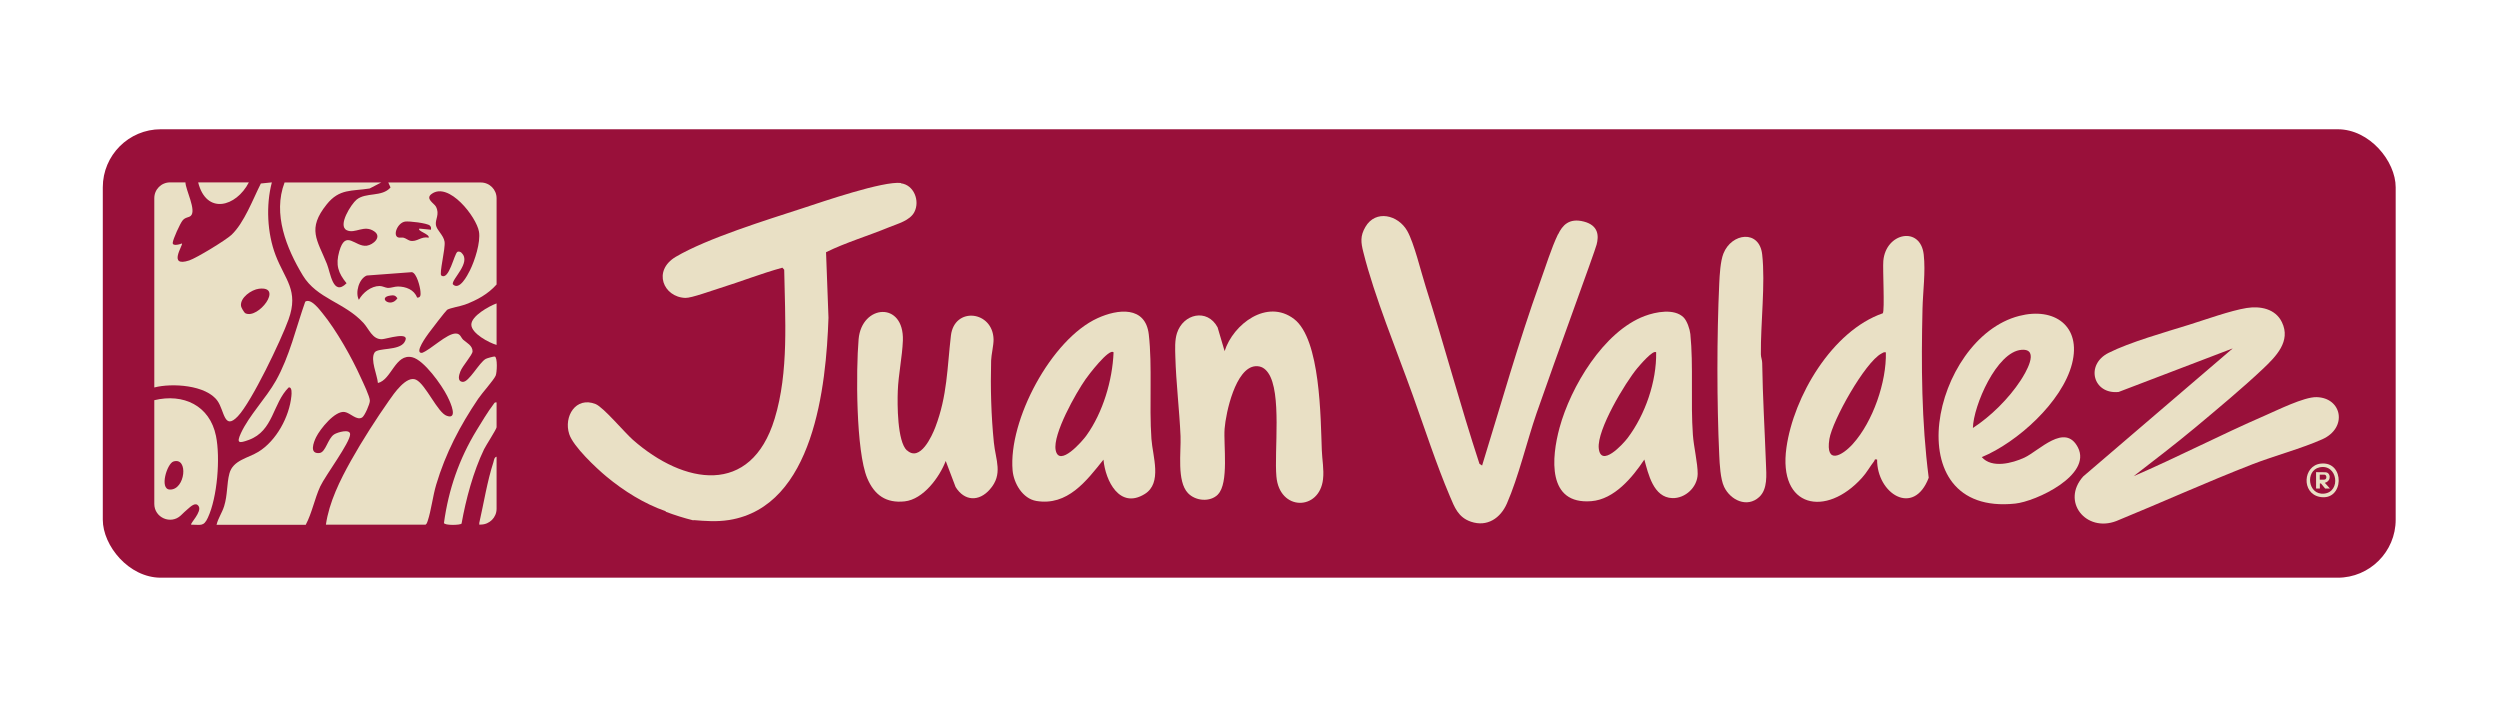
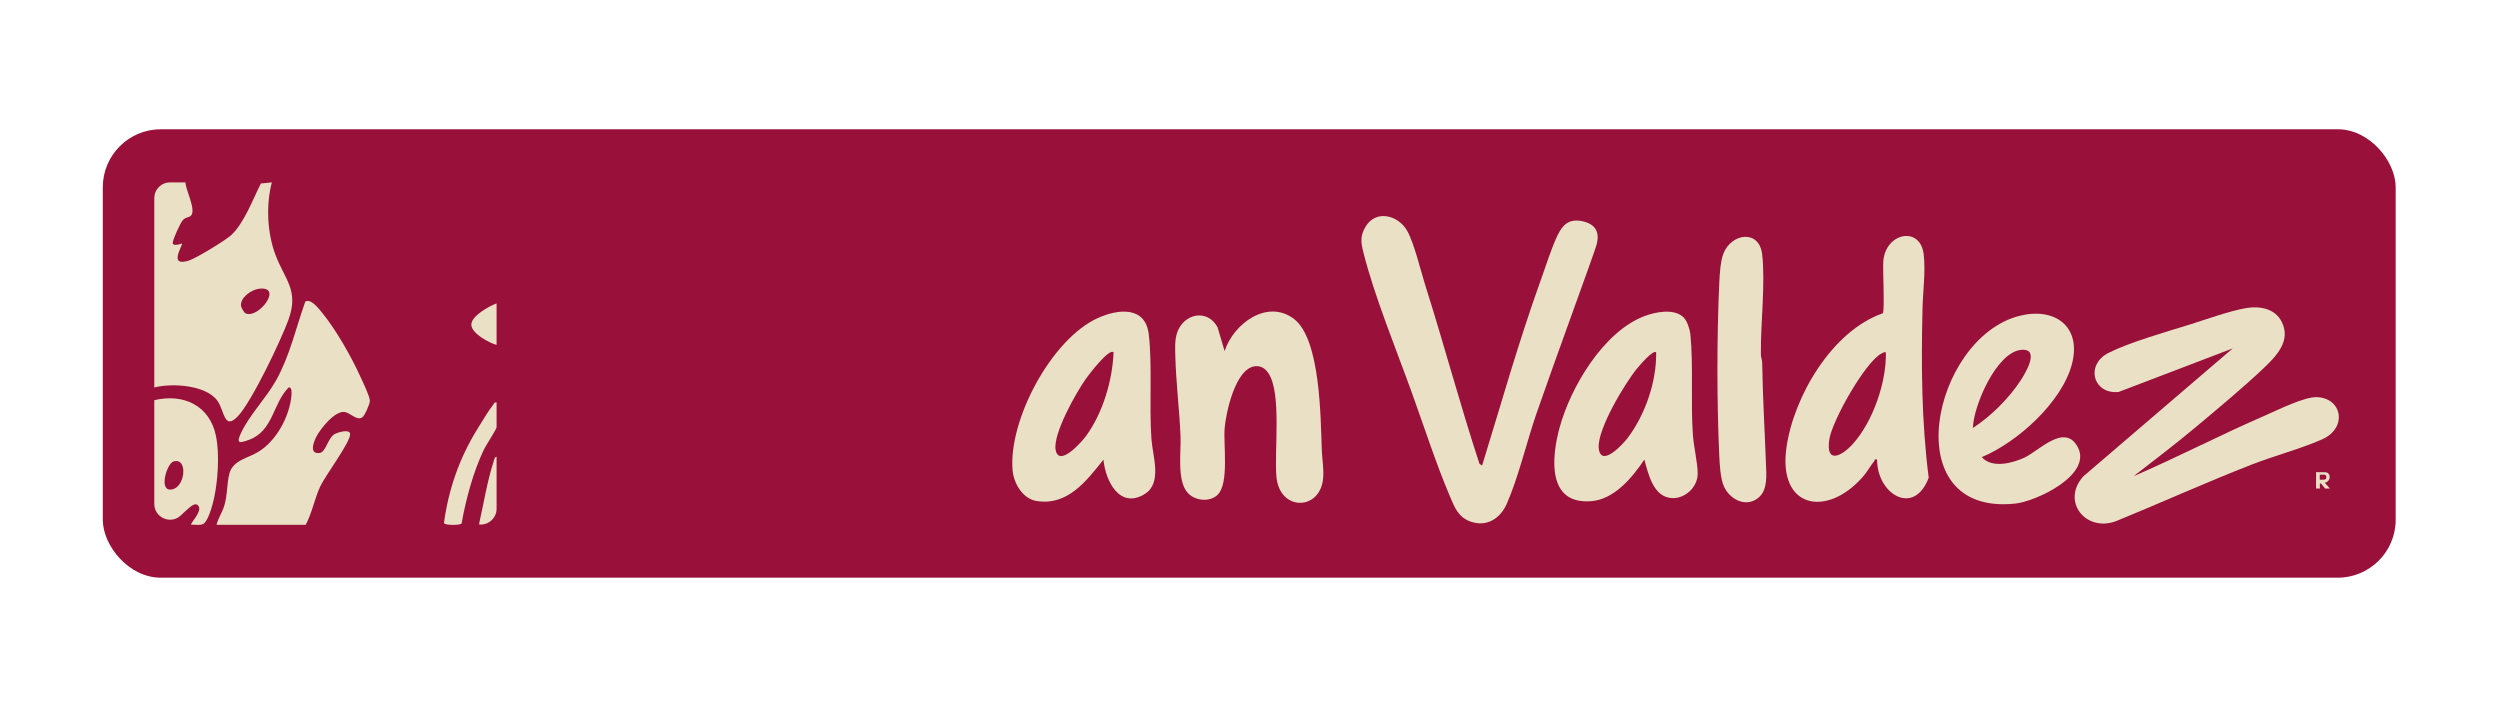
<svg xmlns="http://www.w3.org/2000/svg" id="Capa_1" viewBox="0 0 245.63 69.47">
  <defs>
    <style>.cls-1{fill:#e9e0c5;}.cls-2{fill:#99103a;}</style>
  </defs>
  <rect class="cls-2" x="10.1" y="12.7" width="225.28" height="44.06" rx="5.7" ry="5.7" />
-   <path class="cls-1" d="M37.47,17.92l-1.15.6c-1.78.28-2.97,0-4.22,1.56-1.95,2.43-.94,3.47.02,5.85.35.85.59,3.24,1.93,1.9-.83-1.02-1.09-1.8-.72-3.12.63-2.23,1.55-.41,2.71-.57.63-.09,1.51-.86.74-1.4-1-.71-1.89.27-2.71-.12-.93-.45.45-2.58.96-3,.92-.76,2.49-.23,3.34-1.2l-.22-.49h9.09c.86,0,1.55.69,1.55,1.55v8.47c-.84.95-1.93,1.54-3.11,1.98-.43.16-1.47.33-1.75.51-.12.08-1.6,2-1.8,2.28-.15.21-1.5,2.02-.66,1.95.86-.32,2.43-1.91,3.31-1.9.46,0,.51.41.73.61.35.31.92.57.92,1.14,0,.34-1,1.44-1.2,1.98-.13.34-.33.97.23,1.02.61.06,1.62-1.91,2.27-2.26.13-.07.79-.25.88-.23.29.07.22,1.6.09,1.88-.19.44-1.34,1.71-1.71,2.26-1.79,2.65-3.21,5.36-4.13,8.44-.34,1.14-.49,2.53-.84,3.58-.05.14-.08.27-.21.36h-9.79c.32-2.22,1.39-4.37,2.47-6.3s2.5-4.14,3.73-5.89c.46-.66,1.71-2.5,2.66-2.05s2.13,3.27,3.03,3.55c.13.04.25.08.39.04.54-.18-.19-1.66-.36-1.99-.53-1.06-2.28-3.54-3.44-3.81-1.67-.39-2.03,2.22-3.37,2.53-.06-.77-.77-2.29-.33-2.99.31-.5,2.4-.15,2.94-1.02.72-1.15-1.79-.3-2.22-.29-.93.02-1.26-.99-1.8-1.59-1.88-2.05-4.57-2.37-5.97-4.68-1.61-2.67-2.97-6.04-1.79-9.13h9.51ZM45.36,24.86c.97.93-1.01,2.59-.87,3.07.64.66,1.42-.84,1.68-1.36.47-.94,1.07-2.78.89-3.81-.25-1.45-2.97-4.95-4.66-3.7-.64.47.26.92.43,1.24.4.76-.09,1.24,0,1.81.08.52.75.98.85,1.64s-.55,3.16-.32,3.32c.76.53,1.26-2.12,1.58-2.32.13-.08.33,0,.42.1ZM42.34,22.56c.02-.18.03-.26-.11-.4-.25-.24-2.04-.45-2.43-.39-.75.12-1.24,1.38-.67,1.56.17.05.39-.02.54.03.23.07.41.23.62.29.69.16,1.08-.47,1.82-.29.18-.34-1.18-.68-.9-.9l1.13.11ZM40.98,29.24c.39.02.35-.31.33-.61-.03-.44-.37-1.8-.84-1.89l-4.43.33c-.77.3-1.16,1.68-.78,2.39.38-.7,1.2-1.36,2.04-1.36.28,0,.55.17.81.19.3.01.66-.14.98-.14.78,0,1.61.31,1.89,1.09ZM38.35,29.04c-1.29.17.03,1.28.7.26-.21-.29-.37-.31-.7-.26Z" />
  <path class="cls-1" d="M18.22,17.92c.01.72,1.11,2.77.52,3.29-.21.18-.53.12-.8.45-.24.29-.95,1.84-.97,2.2s.72.14.91.06c.12.16-1.43,2.37.71,1.67.72-.24,3.6-1.99,4.16-2.52,1.25-1.19,2.1-3.5,2.88-5.04l1.08-.11c-.59,2.23-.46,5,.37,7.16.92,2.41,2.3,3.45,1.27,6.31-.72,2.01-3.62,8.08-4.98,9.51s-1.31-.54-2-1.51c-1.11-1.57-4.48-1.77-6.21-1.32v-18.6c0-.86.69-1.55,1.55-1.55h1.51ZM25.44,28.37c-.73.09-1.87.87-1.76,1.7.02.15.3.64.43.71,1.26.62,3.79-2.71,1.33-2.41Z" />
  <path class="cls-1" d="M21.28,51.55c.15-.63.53-1.15.74-1.81.35-1.12.25-2.21.52-3.22.35-1.31,1.82-1.5,2.85-2.13,1.76-1.08,3.04-3.44,3.24-5.48.02-.2.09-.92-.27-.84-1.58,1.58-1.48,4.26-3.91,5.15-.98.36-1.24.34-.78-.66.81-1.75,2.47-3.44,3.44-5.16,1.35-2.4,1.97-5.19,2.88-7.76.55-.37,1.39.76,1.7,1.14,1.36,1.67,2.87,4.34,3.76,6.32.22.48.89,1.86.89,2.28,0,.31-.5,1.46-.75,1.63-.53.35-1.16-.44-1.72-.53-.96-.16-2.42,1.68-2.81,2.47-.25.51-.7,1.67.33,1.56.62-.07.8-1.41,1.44-1.83.33-.21,1.56-.57,1.57-.02.02.79-2.43,4.06-2.93,5.12-.56,1.21-.81,2.61-1.43,3.78h-8.78Z" />
  <path class="cls-1" d="M15.16,39.32c2.85-.69,5.45.52,6.06,3.51.44,2.15.14,6.03-.8,8.04-.42.91-.72.67-1.64.68-.12-.11,1.08-1.27.74-1.81-.29-.47-.8.04-1.08.28-.23.19-.45.41-.67.62-.98.93-2.61.23-2.61-1.13v-10.19ZM17.05,45.34c-.64.19-1.41,2.72-.37,2.76,1.53.06,1.86-3.21.37-2.76Z" />
  <path class="cls-1" d="M48.79,39.55v2.43c0,.17-1.06,1.81-1.23,2.16-1.06,2.21-1.78,4.89-2.21,7.3-.11.17-1.69.2-1.73-.06.45-3.29,1.49-6.29,3.21-9.11.45-.74,1.14-1.88,1.65-2.54.1-.13.11-.23.32-.19Z" />
-   <path class="cls-1" d="M24.45,17.92c-1.24,2.41-4.17,3.22-4.98,0h4.98Z" />
  <path class="cls-1" d="M48.79,29.81v4.08c-.74-.21-2.46-1.12-2.48-1.98s1.74-1.83,2.48-2.1Z" />
  <path class="cls-1" d="M48.79,49.99c0,.85-.69,1.54-1.54,1.55-.06,0-.12,0-.16.01v-.17c.44-1.93.78-4.1,1.39-5.97.06-.19.07-.48.31-.54v5.12Z" />
  <path class="cls-1" d="M209.58,46.81c4.35-1.88,8.58-4.08,12.93-5.97,1.23-.53,3.86-1.85,5.09-1.82,2.51.05,3.09,3.01.57,4.14-2.04.91-4.68,1.61-6.85,2.45-4.5,1.75-8.91,3.75-13.38,5.58-2.98,1.15-5.46-1.91-3.26-4.38l14.69-12.58-11.21,4.28c-2.51.26-3.3-2.68-.99-3.84,2.08-1.05,5.59-2.04,7.9-2.76,1.6-.5,4.1-1.4,5.67-1.65,1.34-.21,2.82.07,3.46,1.39.92,1.88-.6,3.39-1.84,4.57-2.02,1.91-4.49,3.96-6.64,5.76-2,1.67-4.07,3.24-6.13,4.84Z" />
  <path class="cls-1" d="M184.42,45.15c-.29-.07-.2.06-.28.16-.41.52-.73,1.13-1.2,1.64-3.53,3.91-8.25,2.97-7.42-2.96.7-5.02,4.48-11.48,9.47-13.21.2-.3-.02-4.36.05-5.15.24-2.78,3.65-3.46,3.97-.62.19,1.73-.08,3.61-.12,5.33-.13,5.58-.1,11.04.61,16.6-1.48,3.88-5.1,1.55-5.07-1.79ZM185.29,34.62c-.2-.05-.29.04-.44.12-1.61.85-4.82,6.58-5.11,8.4-.4,2.54,1.25,1.66,2.32.46,1.96-2.18,3.3-6.07,3.23-8.98Z" />
  <path class="cls-1" d="M165.42,31.19c.34.34.61,1.15.66,1.63.31,3.07.02,6.69.25,9.91.08,1.15.48,2.79.47,3.84-.02,1.3-1.22,2.41-2.49,2.37-1.86-.06-2.36-2.37-2.75-3.79-1.16,1.75-2.95,3.91-5.2,4.09-4.37.36-3.93-4.28-3.13-7.22,1.09-4,4.32-9.45,8.36-10.97,1.09-.41,2.92-.77,3.83.14ZM162.73,34.62c-.3-.31-1.65,1.31-1.86,1.55-1.21,1.46-3.97,6.05-3.79,7.87.2,1.95,2.36-.37,2.84-1.01,1.73-2.29,2.85-5.55,2.8-8.41Z" />
  <path class="cls-1" d="M194.71,44.91c.99,1.13,2.99.61,4.2.05,1.46-.69,3.98-3.45,5.25-1,1.4,2.72-4.12,5.31-6.17,5.52-11.84,1.24-8.15-16.25.4-18.44,3.45-.89,6.14.99,5.19,4.7-.96,3.75-5.37,7.72-8.86,9.17ZM193.84,42.05c1.76-1.14,3.54-2.91,4.69-4.67.44-.67,1.95-3.14.1-3.01-2.45.17-4.74,5.5-4.79,7.68Z" />
  <path class="cls-1" d="M172.85,48.83c-1.19,1.1-2.83.31-3.45-.99-.37-.78-.44-2.22-.48-3.12-.24-5.19-.24-11.67,0-16.87.04-.85.11-2.18.41-2.94.8-2.03,3.54-2.38,3.81.1.32,2.87-.16,6.76-.13,9.8,0,.29.13.56.13.86.05,3.34.25,6.6.37,9.92.04,1.06.18,2.46-.66,3.24Z" />
-   <path class="cls-1" d="M228.02,45.55c2.42-.27,2.31,3.73-.1,3.27-1.82-.35-1.66-3.07.1-3.27ZM227.89,45.92c-1.42.32-1.15,2.74.46,2.58,1.69-.17,1.33-2.97-.46-2.58Z" />
  <path class="cls-1" d="M228.89,46.86c.02.32-.24.52-.47.58l.5.56h-.47s-.41-.5-.41-.5h-.11s0,.5,0,.5h-.37s0-1.61,0-1.61c.15,0,.74.01.92.01s.4.13.42.46ZM228.33,46.64h-.41v.49h.41s.24.01.24-.25-.24-.25-.24-.25Z" />
  <path class="cls-1" d="M153.08,23.01c-.67,1.39-1.22,3.21-1.76,4.69-2.13,5.93-3.84,12.02-5.7,18.04l-.26-.17c-1.89-5.76-3.45-11.62-5.28-17.4-.46-1.44-1.14-4.3-1.82-5.49-.89-1.56-3.1-2.12-4.11-.38-.52.9-.44,1.52-.2,2.47,1.08,4.35,3.32,9.77,4.87,14.1,1.16,3.23,2.3,6.75,3.63,9.88.47,1.11.82,2.08,2.08,2.51,1.59.54,2.9-.35,3.53-1.8,1.13-2.58,1.96-6.1,2.91-8.86,1.95-5.62,5.68-15.74,5.9-16.57s.21-1.88-1.25-2.26-2.11.37-2.53,1.25Z" />
  <path class="cls-1" d="M119.66,48.59c-.77.77-2.2.64-2.94-.14-1.11-1.16-.67-4.05-.73-5.59-.11-2.57-.44-5.25-.51-7.8-.02-.76-.07-1.62.16-2.33.61-1.9,2.97-2.46,3.99-.57l.69,2.34c.85-2.67,4.18-5.17,6.82-3.16,2.61,1.99,2.61,9.77,2.73,12.89.03.91.23,1.9.12,2.85-.34,3.12-4.28,3.16-4.58-.25-.23-2.49.55-8.28-.82-10.21-.31-.43-.68-.67-1.23-.64-1.97.14-2.92,4.58-3.04,6.14s.44,5.36-.66,6.46Z" />
  <path class="cls-1" d="M108.42,45.16c-1.68,2.1-3.53,4.57-6.6,4.06-1.35-.23-2.22-1.74-2.33-3-.43-4.91,3.79-12.88,8.35-14.96,1.99-.91,4.7-1.22,5.03,1.59.36,3.09.03,6.97.26,10.27.12,1.72,1.09,4.34-.66,5.42-2.46,1.52-3.86-1.29-4.05-3.37ZM109.41,34.62c-.43-.46-2.52,2.3-2.75,2.64-.94,1.34-3.24,5.4-2.94,6.96.34,1.75,2.64-.89,3.02-1.43,1.62-2.25,2.56-5.41,2.67-8.17Z" />
-   <path class="cls-1" d="M89.12,44.25c1.28,1.16,2.44-1.39,2.78-2.28,1.18-3.09,1.16-5.84,1.53-9,.34-2.87,4.12-2.44,4.19.37.01.6-.22,1.48-.24,2.09-.07,2.69,0,5.37.27,8.05.17,1.72.93,3.1-.39,4.6-1.07,1.23-2.5,1.17-3.37-.23l-.97-2.56c-.61,1.6-2.2,3.77-4.03,3.97s-2.98-.62-3.68-2.27c-1.12-2.66-1.11-10.62-.85-13.66.3-3.43,4.48-3.76,4.35.13-.06,1.58-.44,3.34-.5,4.95-.05,1.27-.06,4.97.9,5.85Z" />
-   <path class="cls-1" d="M88.53,17.98c-1.76-.21-7.69,1.83-9.67,2.48-3.53,1.15-9.37,2.95-12.46,4.77-2.31,1.37-1.22,3.97.94,4.04.6.02,2.65-.74,3.38-.96,2.06-.64,4.08-1.44,6.15-2.01l.18.2c.08,4.77.47,10.03-.94,14.64-2.33,7.65-8.92,6.47-13.92,2.08-.83-.73-2.9-3.21-3.67-3.52-1.95-.78-3.16,1.23-2.59,2.96.4,1.22,2.63,3.31,3.65,4.16,1.71,1.42,3.72,2.68,5.83,3.41,0,.02,0,.03,0,.05.87.33,1.79.62,2.72.85v-.03c1.22.1,2.3.18,3.52-.01,8.33-1.35,9.52-13.18,9.75-19.87l-.24-6.44c1.97-.97,4.16-1.61,6.21-2.46.83-.34,2.03-.64,2.47-1.49.56-1.09-.04-2.66-1.32-2.82Z" />
</svg>